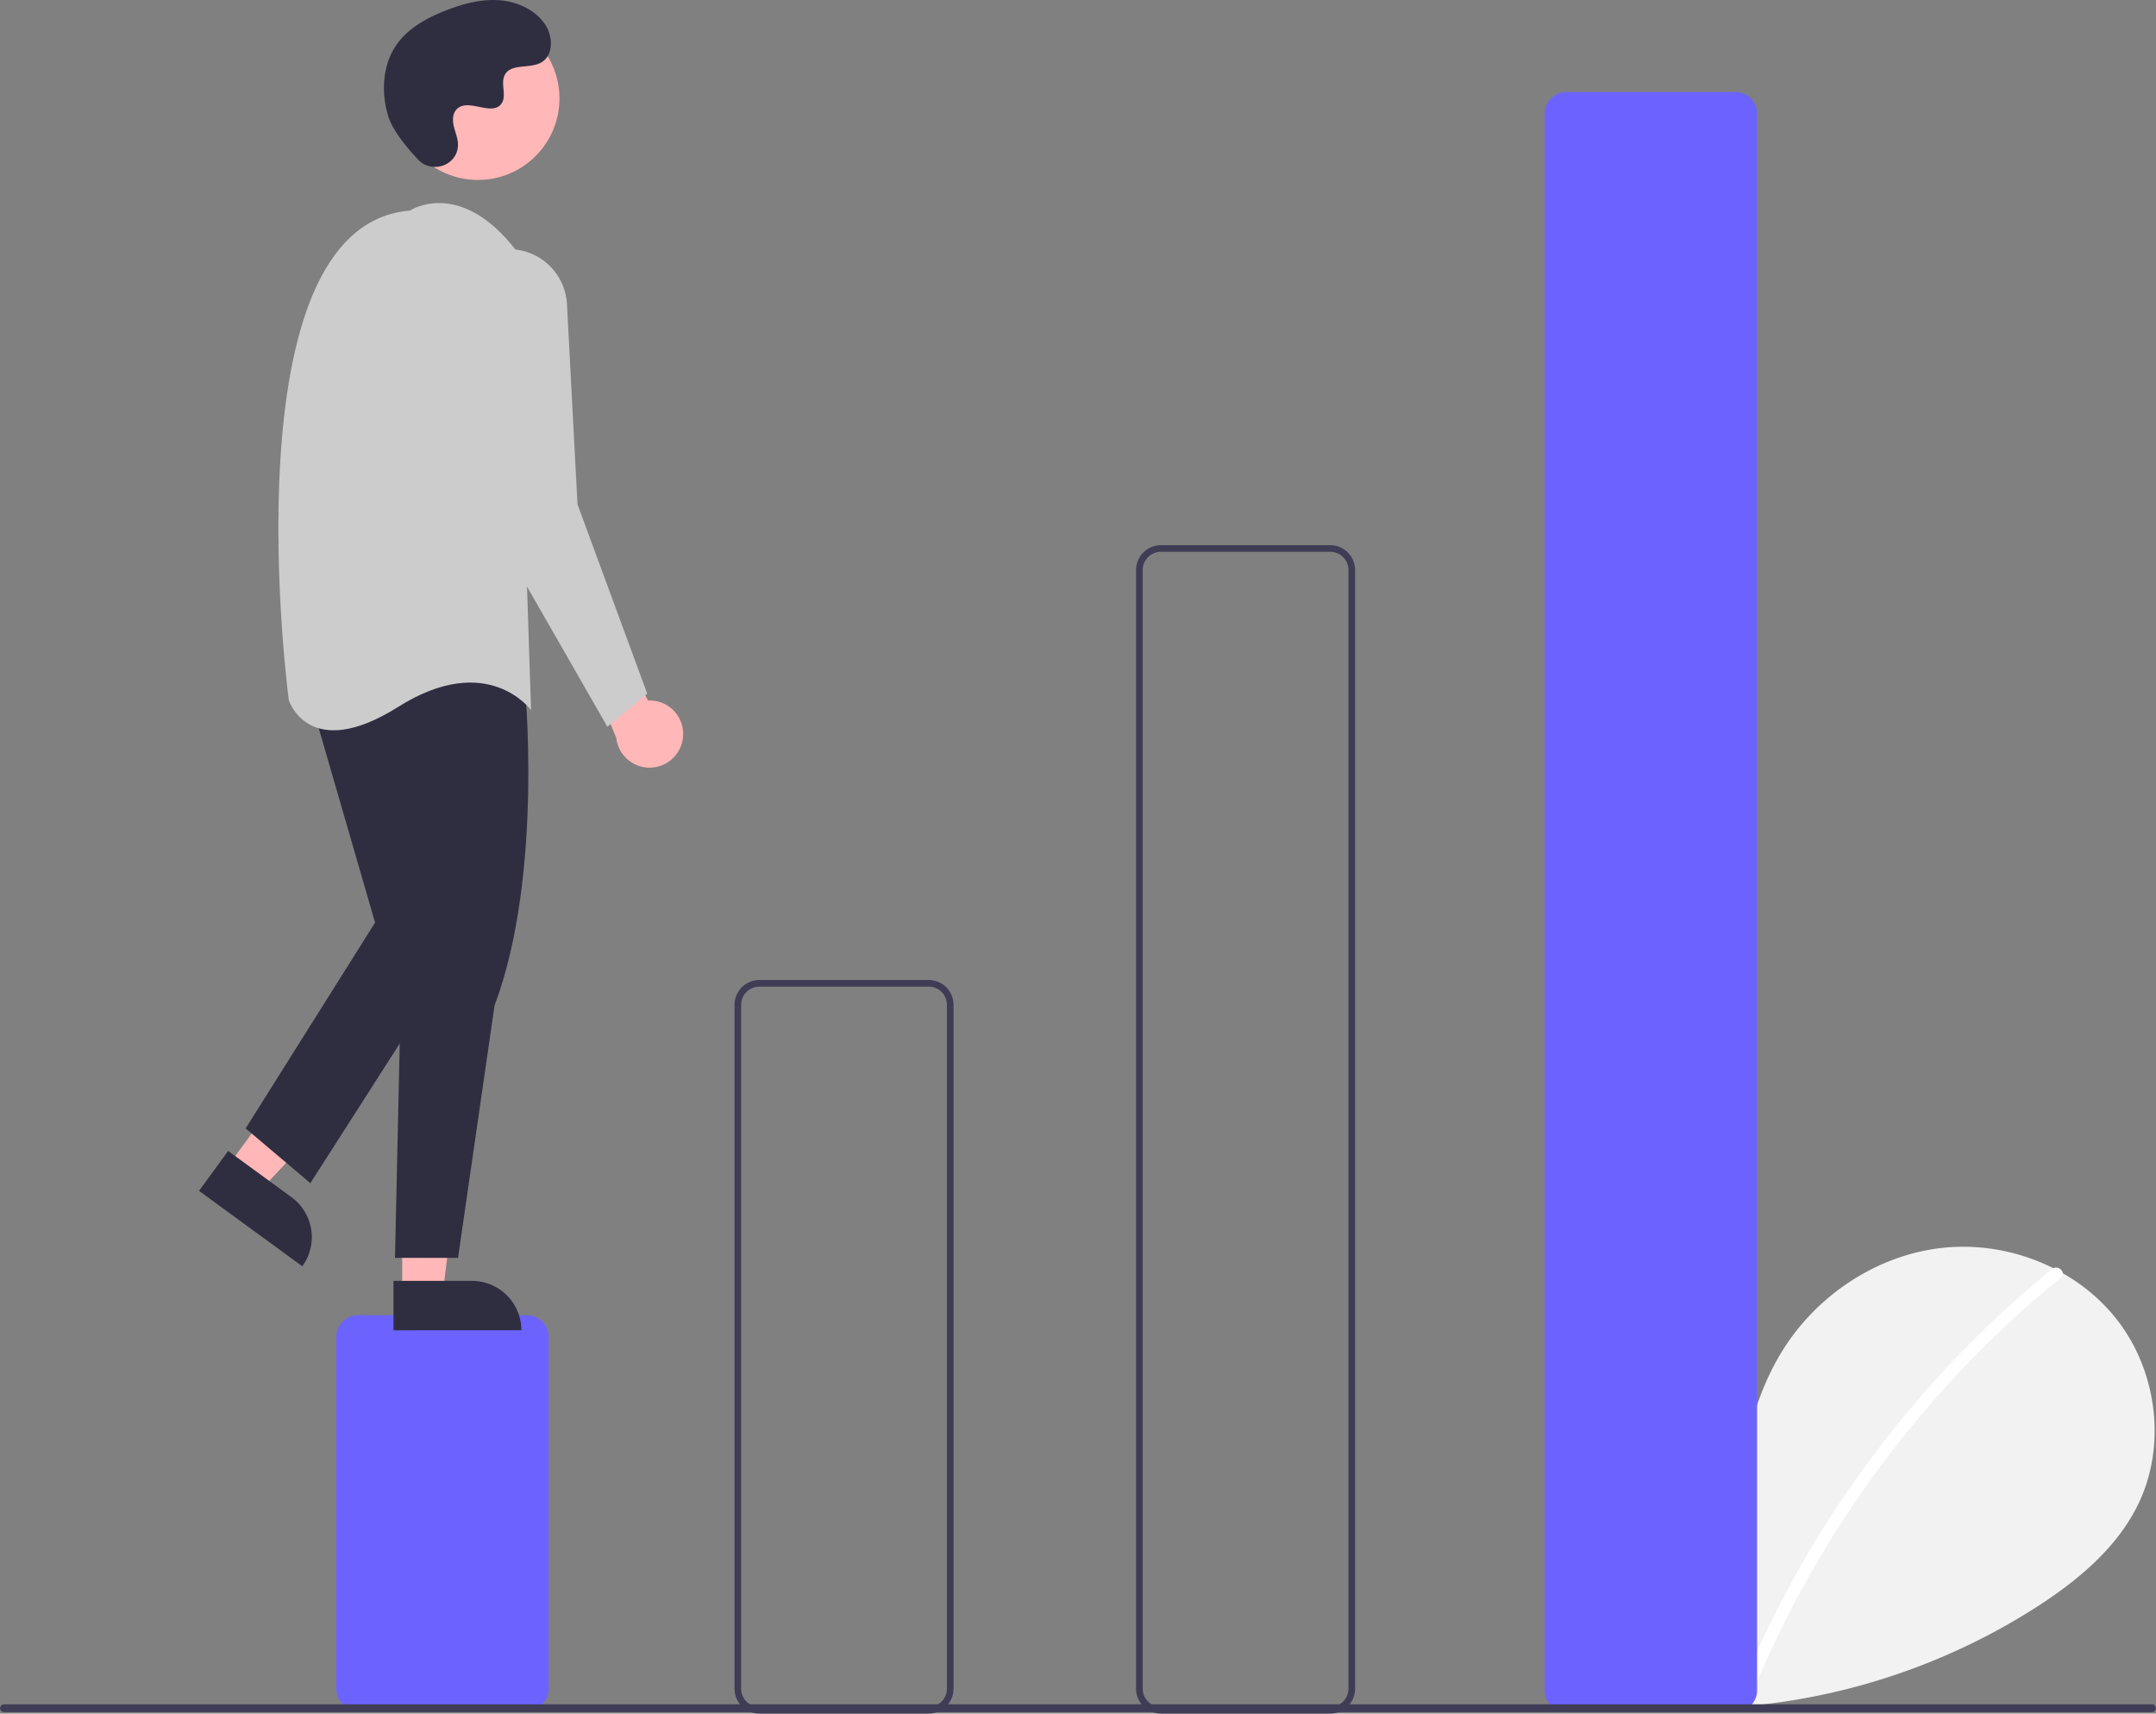
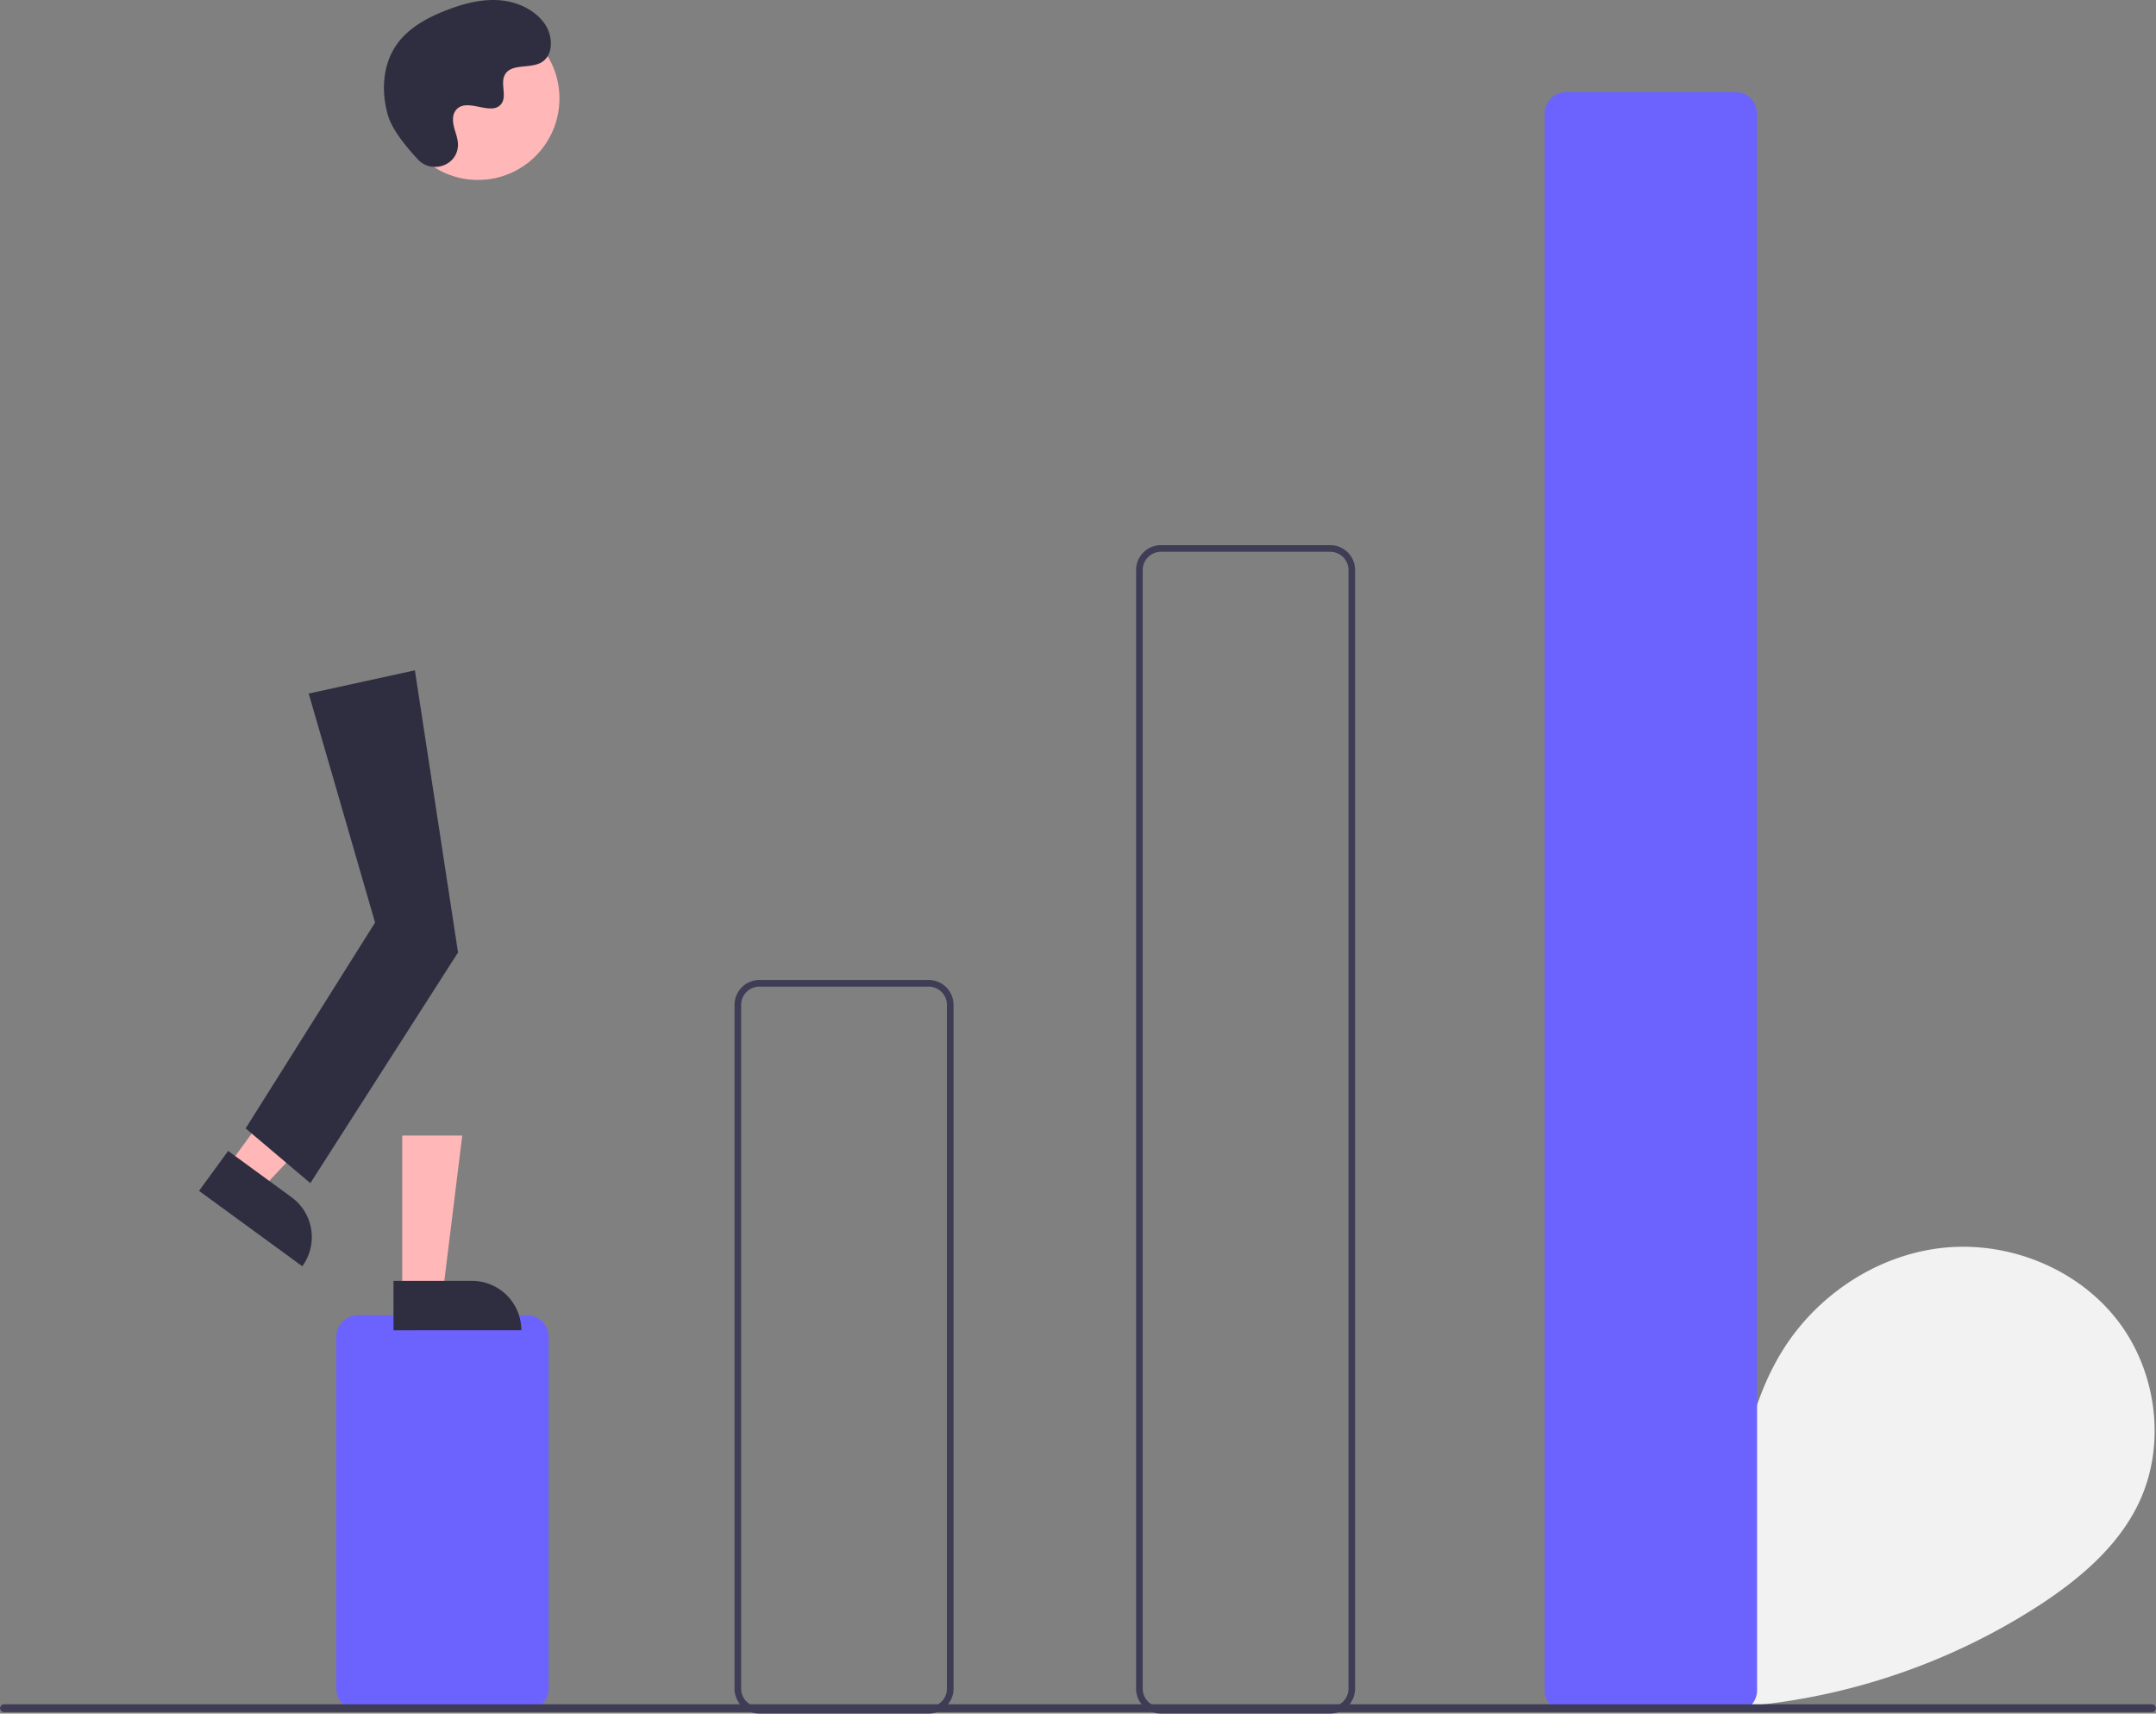
<svg xmlns="http://www.w3.org/2000/svg" xmlns:ns1="http://sodipodi.sourceforge.net/DTD/sodipodi-0.dtd" xmlns:ns2="http://www.inkscape.org/namespaces/inkscape" id="a20c48fb-929f-471c-8be9-9df795afdcf1" data-name="Layer 1" width="649.675" height="516.232" viewBox="0 0 649.675 516.232" version="1.1" ns1:docname="undraw_stepping_up_g6oo.svg" ns2:version="1.0.2-2 (e86c870879, 2021-01-15)">
  <rect x="0" y="0" width="649.675" height="516.232" fill="#808080" stroke="none" />
  <defs id="defs151284" />
  <ns1:namedview pagecolor="#ffffff" bordercolor="#666666" borderopacity="1" objecttolerance="10" gridtolerance="10" guidetolerance="10" ns2:pageopacity="0" ns2:pageshadow="2" ns2:window-width="1920" ns2:window-height="1017" id="namedview151282" showgrid="false" ns2:zoom="1.164285" ns2:cx="141.65234" ns2:cy="210.59729" ns2:window-x="-8" ns2:window-y="-8" ns2:window-maximized="1" ns2:current-layer="a20c48fb-929f-471c-8be9-9df795afdcf1" />
  <path d="M759.796,701.915c-8.993-7.599-14.455-19.602-13.022-31.288s10.305-22.428,21.813-24.91,24.628,4.388,28.123,15.63c1.924-21.674,4.141-44.257,15.664-62.715,10.434-16.713,28.507-28.672,48.093-30.811s40.208,5.941,52.424,21.4,15.206,37.934,6.651,55.682c-6.302,13.075-17.914,22.805-30.079,30.721a194.129,194.129,0,0,1-132.772,29.046" transform="translate(-275.162 -191.884)" fill="#f2f2f2" id="path151245" />
-   <path d="M893.522,574.209a317.624,317.624,0,0,0-44.264,43.954,318.551,318.551,0,0,0-49.856,83.314c-.898,2.2,2.675,3.158,3.562.982a316.758,316.758,0,0,1,93.17-125.638c1.844-1.502-.783-4.102-2.612-2.612Z" transform="translate(-275.162 -191.884)" fill="#fff" id="path151247" />
  <path d="M434,707.116H383a6.507,6.507,0,0,1-6.5-6.5v-106a6.507,6.507,0,0,1,6.5-6.5h51a6.507,6.507,0,0,1,6.5,6.5v106A6.507,6.507,0,0,1,434,707.116Z" transform="translate(-275.162 -191.884)" fill="#6c63ff" id="path151249" />
  <path d="M555,708.116h-51a7.508,7.508,0,0,1-7.5-7.5v-206a7.508,7.508,0,0,1,7.5-7.5h51a7.508,7.508,0,0,1,7.5,7.5v206A7.508,7.508,0,0,1,555,708.116Zm-51-219a5.506,5.506,0,0,0-5.5,5.5v206a5.506,5.506,0,0,0,5.5,5.5h51a5.506,5.506,0,0,0,5.5-5.5v-206a5.506,5.506,0,0,0-5.5-5.5Z" transform="translate(-275.162 -191.884)" fill="#3f3d56" id="path151251" />
  <path d="M676,708.116h-51a7.508,7.508,0,0,1-7.5-7.5v-337a7.508,7.508,0,0,1,7.5-7.5h51a7.508,7.508,0,0,1,7.5,7.5v337A7.508,7.508,0,0,1,676,708.116Zm-51-350a5.506,5.506,0,0,0-5.5,5.5v337a5.506,5.506,0,0,0,5.5,5.5h51a5.506,5.506,0,0,0,5.5-5.5v-337a5.506,5.506,0,0,0-5.5-5.5Z" transform="translate(-275.162 -191.884)" fill="#3f3d56" id="path151253" />
  <path d="M798.129,707.616h-51a6.508,6.508,0,0,1-6.5-6.5v-475a6.508,6.508,0,0,1,6.5-6.5h51a6.508,6.508,0,0,1,6.5,6.5v475A6.508,6.508,0,0,1,798.129,707.616Z" transform="translate(-275.162 -191.884)" fill="#6c63ff" id="path151255" />
-   <path d="M480.942,414.242a10.056,10.056,0,0,0-10.482-11.309L452.683,370.325l-4,14,12.179,29.886a10.11,10.11,0,0,0,20.08.032Z" transform="translate(-275.162 -191.884)" fill="#a0616a" id="path151257" style="fill:#ffb7b7;fill-opacity:1" />
  <polygon points="68.816 351.113 78.717 358.342 111.312 323.589 96.698 312.92 68.816 351.113" fill="#a0616a" id="polygon151259" style="fill:#ffb7b7;fill-opacity:1" />
  <path d="M335.827,548.547H374.358a0,0,0,0,1,0,0v14.887a0,0,0,0,1,0,0H350.714a14.887,14.887,0,0,1-14.887-14.887v0A0,0,0,0,1,335.827,548.547Z" transform="translate(38.892 1022.537) rotate(-143.869)" fill="#2f2e41" id="path151261" />
  <polygon points="121.201 389.377 133.461 389.376 139.293 342.088 121.199 342.089 121.201 389.377" fill="#a0616a" id="polygon151263" style="fill:#ffb7b7;fill-opacity:1" />
  <path d="M393.737,577.758h38.531a0,0,0,0,1,0,0v14.887a0,0,0,0,1,0,0H408.624a14.887,14.887,0,0,1-14.887-14.887v0A0,0,0,0,1,393.737,577.758Z" transform="translate(550.869 978.499) rotate(179.997)" fill="#2f2e41" id="path151265" />
-   <path d="M433.183,396.825s6,58-9,98l-11,76h-19l2-90-7-80S403.183,364.825,433.183,396.825Z" transform="translate(-275.162 -191.884)" fill="#2f2e41" id="path151267" />
  <polygon points="93.021 208.94 113.021 277.94 74.021 339.94 93.521 356.44 138.021 286.94 125.021 201.94 93.021 208.94" fill="#2f2e41" id="polygon151269" />
  <circle cx="144.025" cy="29.653" r="24.561" fill="#a0616a" id="circle151271" style="fill:#ffb7b7;fill-opacity:1" />
-   <path d="M398.683,255.325s15-10,32,12l4.5,138.5s-13-18-40-1-33-2-33-2S343.183,259.825,398.683,255.325Z" transform="translate(-275.162 -191.884)" fill="#ccc" id="path151273" />
-   <path d="M429.473,266.976h0a17.506,17.506,0,0,1,16.537,16.56l3.173,60.289,21,57-12,10-39-68-7.985-55.893A17.506,17.506,0,0,1,429.473,266.976Z" transform="translate(-275.162 -191.884)" fill="#ccc" id="path151275" />
  <path d="M401.14,239.961c4.015,4.277,11.472,1.981,11.995-3.862a7.059,7.059,0,0,0-.009-1.363c-.27-2.588-1.765-4.938-1.407-7.671a4.023,4.023,0,0,1,.736-1.883c3.2-4.285,10.711,1.916,13.73-1.962,1.852-2.378-.325-6.123,1.096-8.781,1.875-3.508,7.43-1.778,10.914-3.699,3.876-2.138,3.644-8.084,1.093-11.701-3.111-4.411-8.567-6.765-13.954-7.104s-10.737,1.117-15.767,3.077c-5.715,2.227-11.381,5.305-14.898,10.33-4.277,6.111-4.688,14.326-2.549,21.471C393.421,231.158,397.861,236.468,401.14,239.961Z" transform="translate(-275.162 -191.884)" fill="#2f2e41" id="path151277" />
  <path d="M923.647,707.691H276.353a1.191,1.191,0,0,1,0-2.381H923.647a1.191,1.191,0,0,1,0,2.381Z" transform="translate(-275.162 -191.884)" fill="#3f3d56" id="path151279" />
</svg>